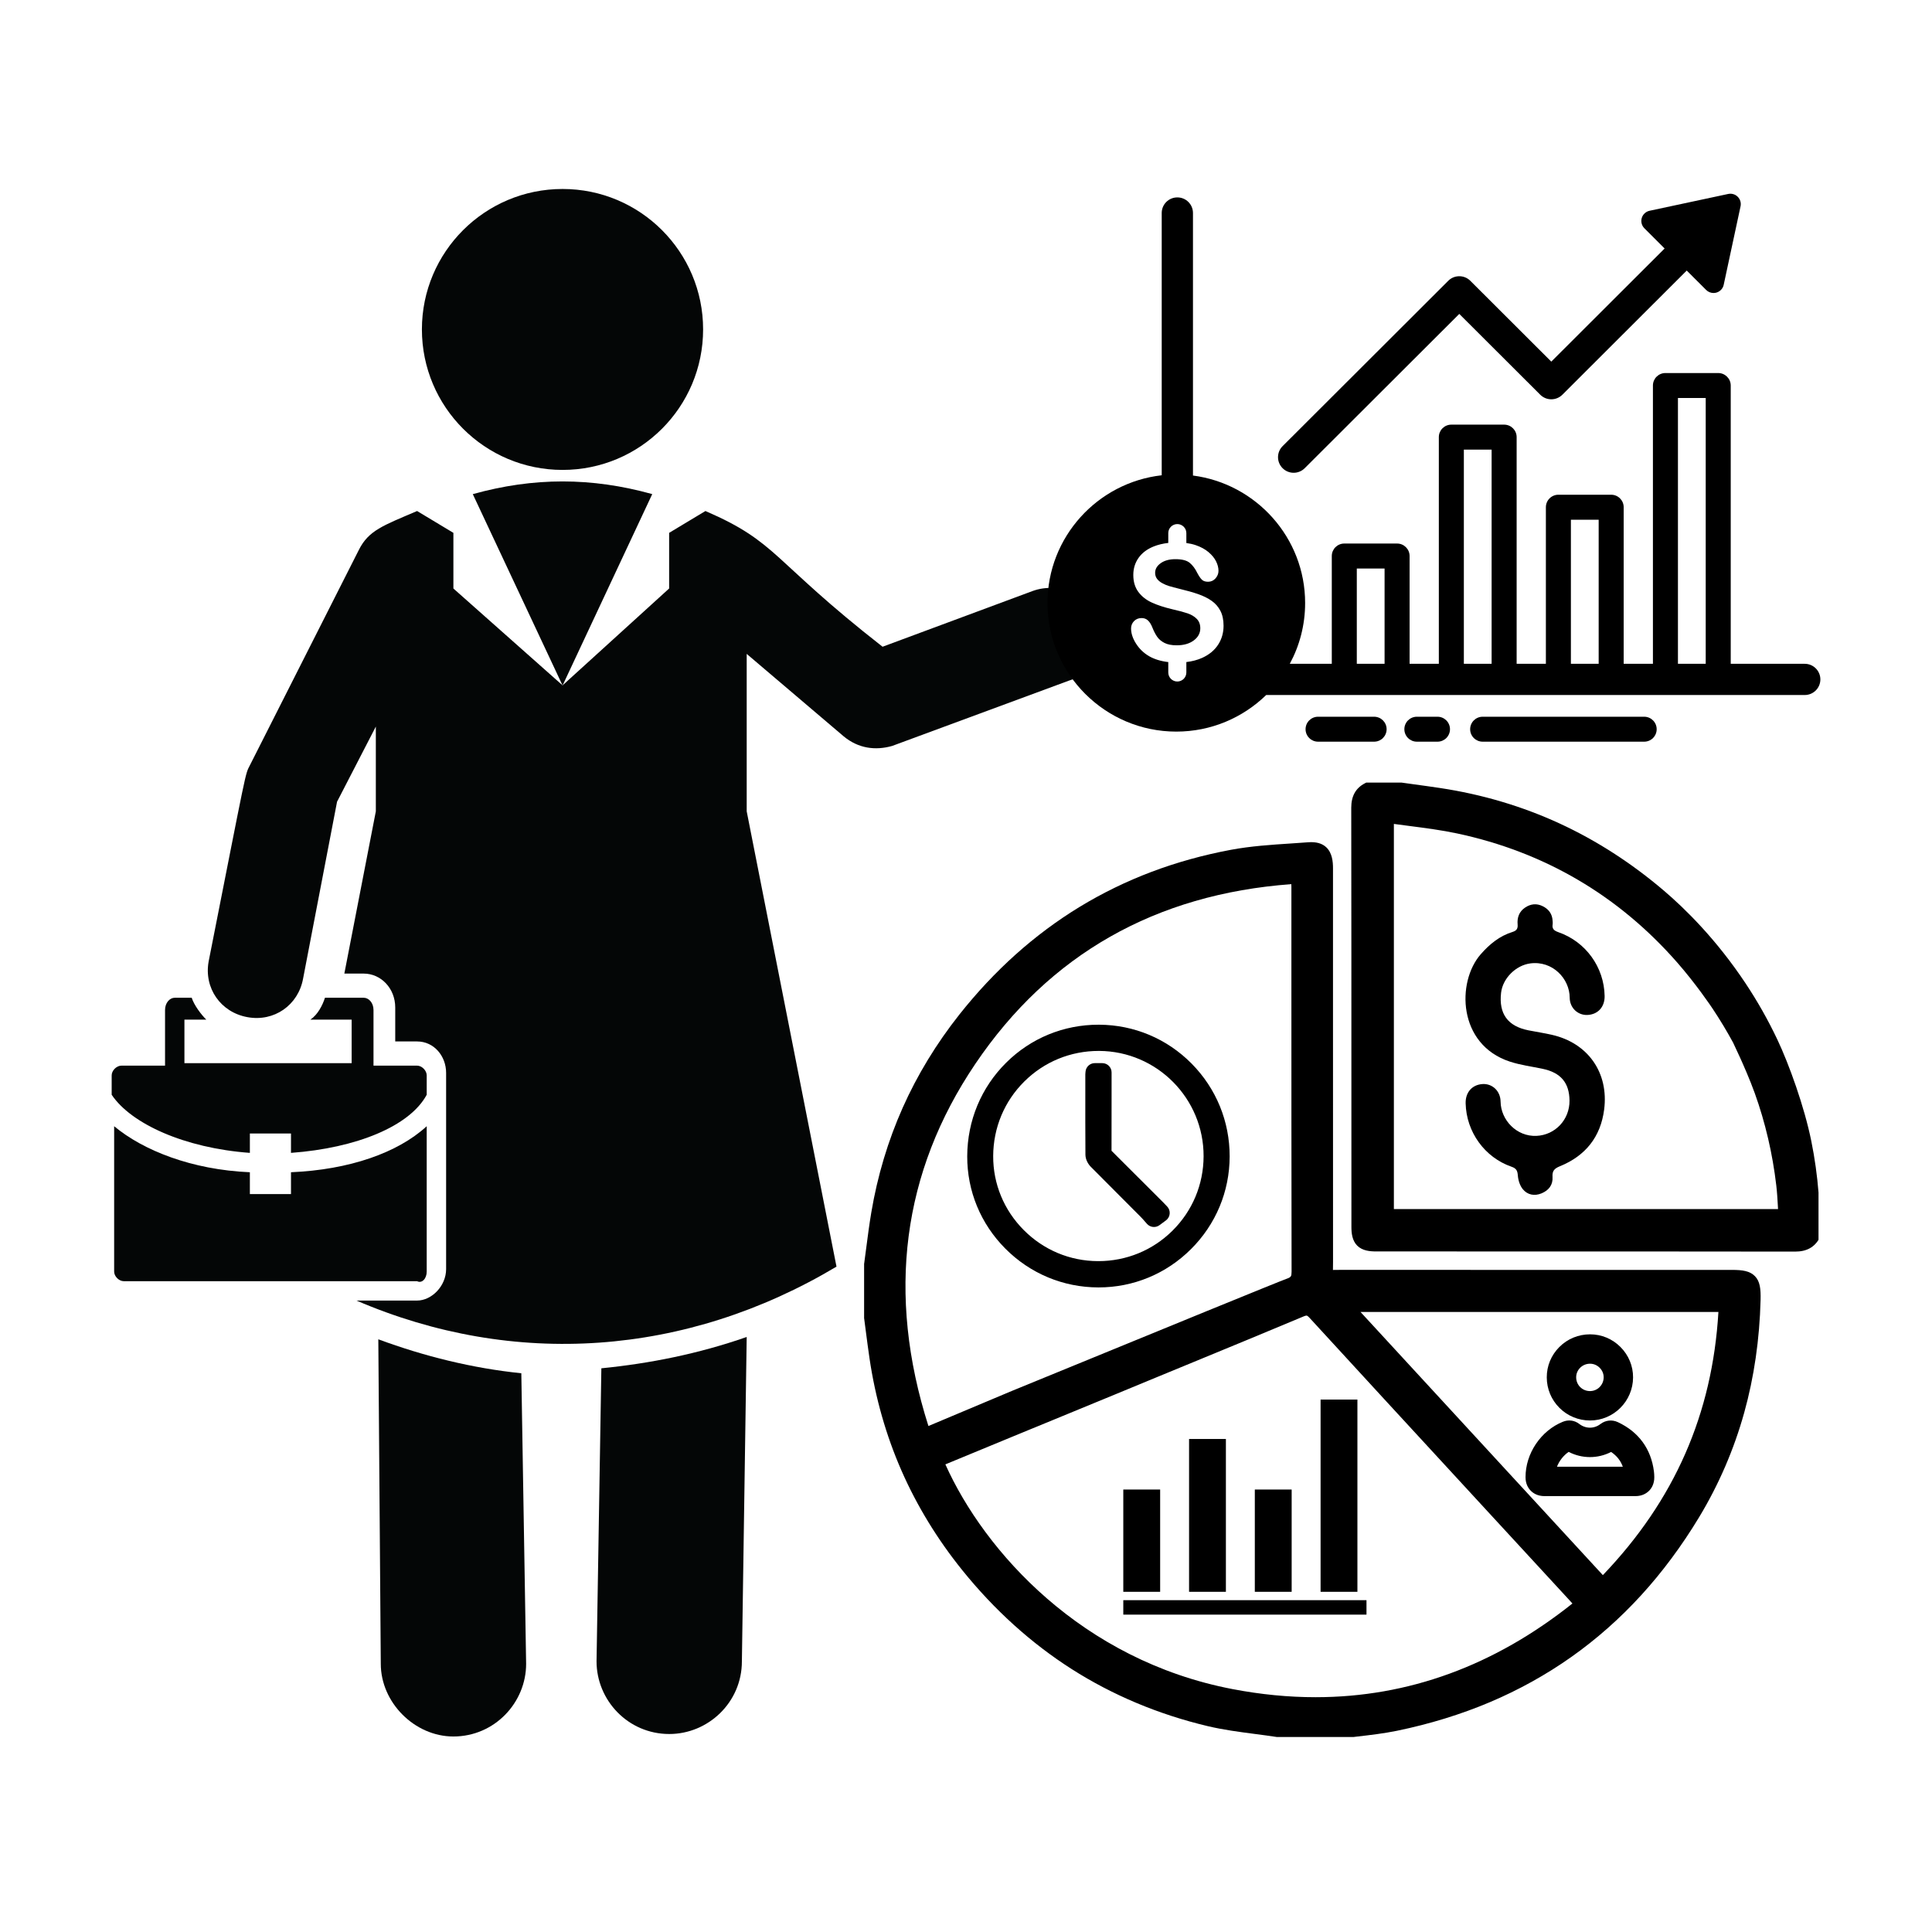
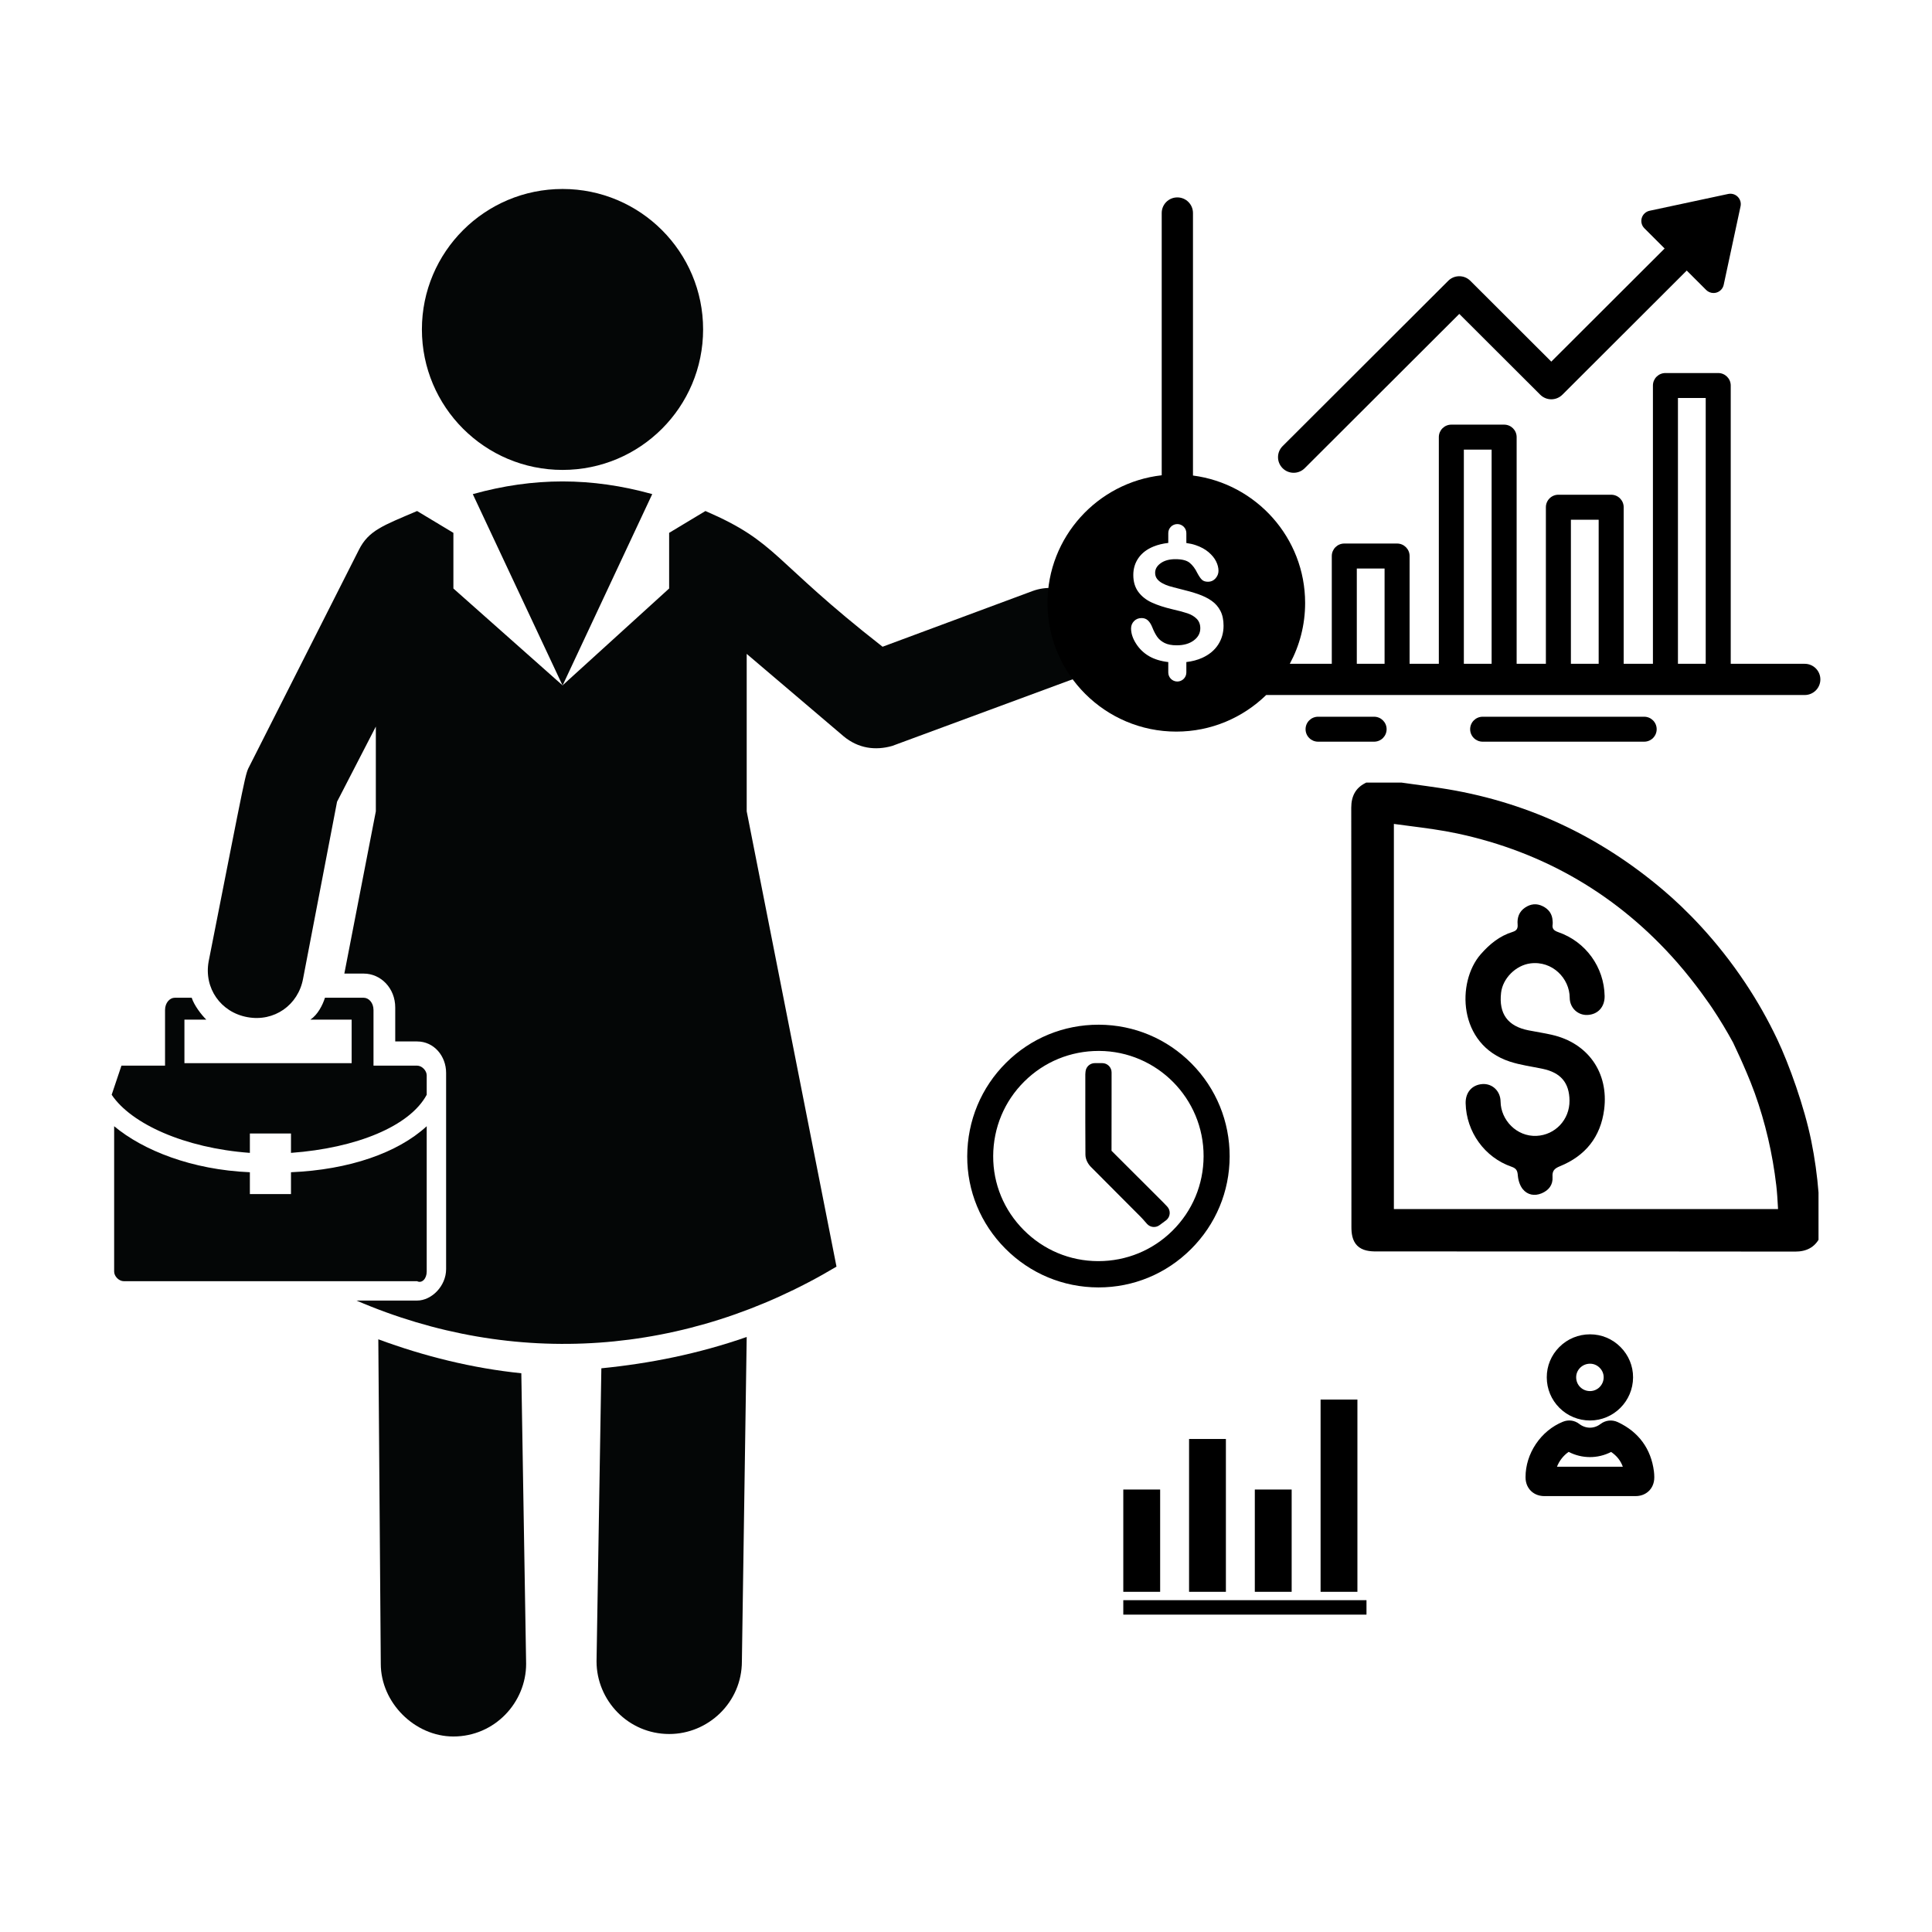
<svg xmlns="http://www.w3.org/2000/svg" width="500" zoomAndPan="magnify" viewBox="0 0 375 375" height="500" preserveAspectRatio="xMidYMid meet" version="1.0">
  <defs>
    <clipPath id="cf8be7b29c">
      <path d="M 73 259 L 103 259 L 103 337.617 L 73 337.617 Z M 73 259 " clip-rule="nonzero" />
    </clipPath>
    <clipPath id="e516811fbf">
      <path d="M 40 99 L 213.34 99 L 213.34 261 L 40 261 Z M 40 99 " clip-rule="nonzero" />
    </clipPath>
    <clipPath id="06f24af80a">
      <path d="M 81 36.117 L 137 36.117 L 137 92 L 81 92 Z M 81 36.117 " clip-rule="nonzero" />
    </clipPath>
    <clipPath id="0efbb3e49e">
      <path d="M 21.676 193 L 83 193 L 83 224 L 21.676 224 Z M 21.676 193 " clip-rule="nonzero" />
    </clipPath>
    <clipPath id="06a21104fe">
      <path d="M 203.324 38 L 353.32 38 L 353.32 143 L 203.324 143 Z M 203.324 38 " clip-rule="nonzero" />
    </clipPath>
    <clipPath id="b8cd7b70ee">
      <path d="M 248 37.5 L 338 37.5 L 338 92 L 248 92 Z M 248 37.5 " clip-rule="nonzero" />
    </clipPath>
    <clipPath id="fe35a49a89">
-       <path d="M 167.723 163 L 342 163 L 342 337.152 L 167.723 337.152 Z M 167.723 163 " clip-rule="nonzero" />
-     </clipPath>
+       </clipPath>
    <clipPath id="3acad89567">
      <path d="M 262 151.902 L 352.973 151.902 L 352.973 243 L 262 243 Z M 262 151.902 " clip-rule="nonzero" />
    </clipPath>
  </defs>
  <g clip-path="url(#cf8be7b29c)">
    <path fill="#040606" d="M 73.43 259.957 L 73.91 322.945 C 73.91 330.465 80.477 337.051 88.004 337.051 C 96.012 337.051 102.121 330.465 102.121 322.945 L 101.188 266.547 C 91.766 265.586 82.371 263.266 73.43 259.957 " fill-opacity="1" fill-rule="nonzero" />
  </g>
  <path fill="#040606" d="M 115.789 322.465 C 115.789 330.012 121.898 336.57 129.906 336.57 C 137.434 336.57 144 330.465 144 322.465 L 144.934 259.504 C 135.539 262.785 126.117 264.652 116.723 265.586 L 115.789 322.465 " fill-opacity="1" fill-rule="nonzero" />
  <path fill="#040606" d="M 91.766 95.906 L 109.195 133.051 L 126.598 95.906 C 114.828 92.625 103.539 92.625 91.793 95.906 L 91.766 95.906 " fill-opacity="1" fill-rule="nonzero" />
  <g clip-path="url(#e516811fbf)">
    <path fill="#040606" d="M 212.699 120.359 C 210.805 115.641 205.629 112.84 200.449 114.707 L 171.305 125.531 C 149.633 108.598 151.047 105.293 136.926 99.188 L 129.879 103.426 L 129.879 114.227 L 109.195 133.027 L 88.004 114.227 L 88.004 103.426 L 80.957 99.188 C 74.363 102.012 71.562 102.945 69.668 106.707 L 48.5 148.547 C 47.539 150.438 48.02 148.547 40.496 186.625 C 39.559 191.797 42.844 196.492 48.02 197.426 C 53.199 198.387 57.898 195.105 58.832 189.934 L 65.422 155.613 L 72.949 141.027 L 72.949 157.48 L 66.836 188.973 L 70.602 188.973 C 73.91 188.973 76.715 191.797 76.715 195.559 L 76.715 202.145 L 80.957 202.145 C 84.238 202.145 86.59 204.973 86.59 208.25 L 86.59 246.332 C 86.59 249.613 83.785 252.438 80.957 252.438 L 69.188 252.438 C 99.773 265.586 133.191 263.266 162.363 245.852 L 144.934 157.48 L 144.934 126.918 L 163.75 142.918 C 166.578 145.266 169.891 145.719 173.172 144.785 L 207.523 132.094 C 212.219 130.68 214.57 125.531 212.699 120.359 " fill-opacity="1" fill-rule="nonzero" />
  </g>
  <g clip-path="url(#06f24af80a)">
    <path fill="#040606" d="M 136.473 63.934 C 136.473 79 124.277 91.211 109.195 91.211 C 94.117 91.211 81.891 79 81.891 63.934 C 81.891 48.895 94.117 36.68 109.195 36.68 C 124.277 36.68 136.473 48.895 136.473 63.934 " fill-opacity="1" fill-rule="nonzero" />
  </g>
  <g clip-path="url(#0efbb3e49e)">
-     <path fill="#040606" d="M 48.5 223.773 L 48.5 220.012 L 56.48 220.012 L 56.48 223.773 C 69.188 222.84 79.543 218.598 82.824 212.492 L 82.824 208.73 C 82.824 207.797 81.891 206.84 80.957 206.84 L 72.496 206.84 L 72.496 196.039 C 72.496 194.625 71.562 193.664 70.602 193.664 L 63.074 193.664 C 62.621 195.105 61.66 196.973 60.246 197.906 L 68.254 197.906 L 68.254 206.359 L 35.797 206.359 L 35.797 197.906 L 40.039 197.906 C 39.078 196.973 37.664 195.105 37.211 193.664 L 33.902 193.664 C 32.969 193.664 32.035 194.625 32.035 196.039 L 32.035 206.84 L 23.574 206.84 C 22.613 206.84 21.676 207.797 21.676 208.73 L 21.676 212.492 C 25.441 218.117 35.797 222.84 48.5 223.773 " fill-opacity="1" fill-rule="nonzero" />
+     <path fill="#040606" d="M 48.5 223.773 L 48.5 220.012 L 56.48 220.012 L 56.48 223.773 C 69.188 222.84 79.543 218.598 82.824 212.492 L 82.824 208.73 C 82.824 207.797 81.891 206.84 80.957 206.84 L 72.496 206.84 L 72.496 196.039 C 72.496 194.625 71.562 193.664 70.602 193.664 L 63.074 193.664 C 62.621 195.105 61.66 196.973 60.246 197.906 L 68.254 197.906 L 68.254 206.359 L 35.797 206.359 L 35.797 197.906 L 40.039 197.906 C 39.078 196.973 37.664 195.105 37.211 193.664 L 33.902 193.664 C 32.969 193.664 32.035 194.625 32.035 196.039 L 32.035 206.84 L 23.574 206.84 L 21.676 212.492 C 25.441 218.117 35.797 222.84 48.5 223.773 " fill-opacity="1" fill-rule="nonzero" />
  </g>
  <path fill="#040606" d="M 82.824 246.812 L 82.824 218.598 C 77.195 223.773 67.773 227.051 56.48 227.531 L 56.48 231.773 L 48.5 231.773 L 48.5 227.531 C 37.211 227.051 27.789 223.293 22.156 218.598 L 22.156 246.812 C 22.156 247.746 23.094 248.68 24.027 248.68 L 80.957 248.68 C 81.891 249.16 82.824 248.199 82.824 246.812 " fill-opacity="1" fill-rule="nonzero" />
  <g clip-path="url(#06a21104fe)">
    <path fill="#000000" d="M 350.297 128.844 L 335.934 128.844 L 335.934 74.828 C 335.934 73.492 334.844 72.406 333.504 72.406 L 323.258 72.406 C 321.918 72.406 320.832 73.492 320.832 74.828 L 320.832 128.844 L 315.156 128.844 L 315.156 98.453 C 315.156 97.113 314.066 96.027 312.727 96.027 L 302.48 96.027 C 301.141 96.027 300.055 97.113 300.055 98.453 L 300.055 128.844 L 294.379 128.844 L 294.379 84.844 C 294.379 83.504 293.293 82.422 291.949 82.422 L 281.703 82.422 C 280.363 82.422 279.277 83.504 279.277 84.844 L 279.277 128.844 L 273.602 128.844 L 273.602 107.922 C 273.602 106.586 272.516 105.5 271.172 105.5 L 260.926 105.5 C 259.586 105.5 258.5 106.586 258.5 107.922 L 258.5 128.844 L 250.348 128.844 C 252.246 125.328 253.324 121.312 253.324 117.043 C 253.324 104.379 243.82 93.891 231.555 92.301 L 231.555 41.344 C 231.555 39.672 230.199 38.316 228.52 38.316 C 226.844 38.316 225.488 39.672 225.488 41.344 L 225.488 92.25 C 213.027 93.66 203.316 104.238 203.316 117.043 C 203.316 130.809 214.531 142.004 228.32 142.004 C 235.102 142.004 241.254 139.293 245.766 134.902 L 350.297 134.902 C 351.973 134.902 353.332 133.547 353.332 131.875 C 353.332 130.199 351.973 128.844 350.297 128.844 Z M 325.688 77.254 L 331.078 77.254 L 331.078 128.844 L 325.688 128.844 Z M 304.91 100.875 L 310.301 100.875 L 310.301 128.844 L 304.91 128.844 Z M 284.133 87.266 L 289.523 87.266 L 289.523 128.844 L 284.133 128.844 Z M 263.355 110.348 L 268.746 110.348 L 268.746 128.844 L 263.355 128.844 Z M 223.008 127.348 C 221.98 126.742 221.145 125.934 220.504 124.926 C 219.859 123.914 219.539 122.934 219.539 121.98 C 219.539 121.426 219.734 120.949 220.117 120.555 C 220.504 120.16 220.992 119.965 221.59 119.965 C 222.074 119.965 222.48 120.117 222.816 120.426 C 223.148 120.734 223.434 121.188 223.672 121.793 C 223.957 122.512 224.27 123.113 224.602 123.594 C 224.938 124.074 225.406 124.473 226.012 124.785 C 226.617 125.098 227.414 125.254 228.402 125.254 C 229.758 125.254 230.859 124.941 231.707 124.309 C 232.555 123.68 232.977 122.891 232.977 121.949 C 232.977 121.199 232.75 120.594 232.293 120.125 C 231.836 119.66 231.242 119.301 230.52 119.055 C 229.797 118.809 228.828 118.547 227.613 118.273 C 225.992 117.891 224.633 117.449 223.539 116.941 C 222.445 116.434 221.578 115.742 220.934 114.863 C 220.293 113.988 219.973 112.898 219.973 111.594 C 219.973 110.355 220.312 109.254 220.988 108.289 C 221.668 107.324 222.648 106.582 223.934 106.066 C 224.777 105.727 225.723 105.5 226.762 105.383 L 226.762 103.473 C 226.762 102.508 227.551 101.723 228.516 101.723 C 229.48 101.723 230.27 102.508 230.27 103.473 L 230.27 105.402 C 230.918 105.488 231.52 105.621 232.062 105.805 C 233.074 106.148 233.914 106.605 234.582 107.172 C 235.25 107.742 235.734 108.34 236.043 108.965 C 236.352 109.59 236.508 110.199 236.508 110.797 C 236.508 111.34 236.312 111.828 235.93 112.266 C 235.543 112.699 235.062 112.918 234.488 112.918 C 233.965 112.918 233.566 112.789 233.293 112.527 C 233.02 112.266 232.727 111.836 232.406 111.242 C 231.996 110.391 231.504 109.727 230.926 109.25 C 230.352 108.773 229.426 108.535 228.152 108.535 C 226.973 108.535 226.02 108.793 225.297 109.312 C 224.57 109.828 224.211 110.453 224.211 111.18 C 224.211 111.633 224.332 112.02 224.578 112.348 C 224.824 112.676 225.164 112.961 225.598 113.195 C 226.027 113.43 226.465 113.617 226.906 113.75 C 227.348 113.883 228.078 114.078 229.094 114.332 C 230.367 114.633 231.52 114.961 232.555 115.316 C 233.586 115.676 234.465 116.113 235.188 116.625 C 235.914 117.137 236.477 117.785 236.883 118.57 C 237.289 119.355 237.492 120.316 237.492 121.457 C 237.492 122.82 237.141 124.047 236.438 125.133 C 235.734 126.219 234.703 127.07 233.348 127.688 C 232.434 128.102 231.402 128.371 230.262 128.508 C 230.262 128.531 230.27 128.555 230.27 128.582 L 230.27 130.531 C 230.27 131.496 229.48 132.281 228.516 132.281 C 227.551 132.281 226.762 131.496 226.762 130.531 L 226.762 128.582 C 226.762 128.555 226.77 128.535 226.77 128.508 C 225.312 128.34 224.055 127.957 223.008 127.348 Z M 223.008 127.348 " fill-opacity="1" fill-rule="nonzero" />
  </g>
  <g clip-path="url(#b8cd7b70ee)">
    <path fill="#000000" d="M 251.098 91.766 C 251.875 91.766 252.652 91.469 253.242 90.879 L 283.246 60.93 L 298.961 76.617 C 299.531 77.184 300.301 77.504 301.105 77.504 C 301.91 77.504 302.684 77.184 303.254 76.617 L 327.395 52.516 L 331.164 56.281 C 331.547 56.664 332.066 56.871 332.594 56.871 C 332.785 56.871 332.977 56.844 333.168 56.789 C 333.879 56.578 334.418 56 334.57 55.277 L 337.84 40.043 C 337.984 39.375 337.777 38.676 337.293 38.195 C 336.809 37.707 336.109 37.504 335.438 37.648 L 320.18 40.91 C 319.457 41.066 318.875 41.605 318.664 42.312 C 318.457 43.023 318.648 43.789 319.176 44.312 L 323.102 48.234 L 301.105 70.191 L 285.391 54.504 C 284.207 53.32 282.285 53.32 281.102 54.504 L 248.953 86.594 C 247.766 87.777 247.766 89.695 248.953 90.879 C 249.543 91.469 250.32 91.766 251.098 91.766 Z M 251.098 91.766 " fill-opacity="1" fill-rule="nonzero" />
  </g>
  <path fill="#000000" d="M 266.711 139.117 L 255.84 139.117 C 254.496 139.117 253.41 140.199 253.41 141.539 C 253.41 142.879 254.496 143.961 255.84 143.961 L 266.711 143.961 C 268.051 143.961 269.141 142.879 269.141 141.539 C 269.141 140.199 268.051 139.117 266.711 139.117 Z M 266.711 139.117 " fill-opacity="1" fill-rule="nonzero" />
-   <path fill="#000000" d="M 279.016 139.117 L 275.016 139.117 C 273.672 139.117 272.586 140.199 272.586 141.539 C 272.586 142.879 273.672 143.961 275.016 143.961 L 279.016 143.961 C 280.355 143.961 281.441 142.879 281.441 141.539 C 281.441 140.199 280.355 139.117 279.016 139.117 Z M 279.016 139.117 " fill-opacity="1" fill-rule="nonzero" />
  <path fill="#000000" d="M 319.133 139.117 L 287.785 139.117 C 286.445 139.117 285.355 140.199 285.355 141.539 C 285.355 142.879 286.445 143.961 287.785 143.961 L 319.133 143.961 C 320.473 143.961 321.559 142.879 321.559 141.539 C 321.559 140.199 320.473 139.117 319.133 139.117 Z M 319.133 139.117 " fill-opacity="1" fill-rule="nonzero" />
  <g clip-path="url(#fe35a49a89)">
    <path fill="#000000" d="M 336.199 246.488 C 329.062 246.488 321.93 246.488 314.793 246.488 C 310.09 246.488 305.348 246.488 300.578 246.488 C 287.238 246.488 273.695 246.488 260.32 246.48 C 259.918 246.48 259.574 246.484 259.27 246.492 C 259.086 246.496 258.895 246.496 258.723 246.496 C 258.723 246.328 258.727 246.133 258.73 245.953 C 258.734 245.652 258.742 245.316 258.742 244.918 C 258.734 229.277 258.734 213.375 258.734 197.996 C 258.734 188.164 258.734 178.336 258.734 168.508 C 258.734 167.289 258.594 165.539 257.41 164.441 C 256.594 163.684 255.453 163.371 253.922 163.484 C 252.824 163.566 251.699 163.641 250.609 163.715 C 246.754 163.965 242.766 164.227 238.887 164.953 C 233.547 165.953 228.367 167.391 223.5 169.23 C 218.641 171.066 213.961 173.348 209.578 176.012 C 205.215 178.668 201.035 181.777 197.152 185.254 C 193.285 188.715 189.613 192.633 186.23 196.902 C 181.762 202.543 178.051 208.637 175.211 215.012 C 172.367 221.398 170.316 228.234 169.121 235.328 C 168.738 237.594 168.438 239.898 168.148 242.129 C 168.016 243.145 167.879 244.195 167.738 245.227 L 167.723 245.316 L 167.723 255.859 L 167.738 255.949 C 167.844 256.762 167.953 257.586 168.055 258.387 C 168.281 260.125 168.516 261.922 168.777 263.691 C 169.902 271.305 171.988 278.629 174.984 285.461 C 177.973 292.273 181.938 298.77 186.77 304.762 C 192.992 312.484 200.141 318.941 208.012 323.965 C 215.965 329.035 224.852 332.766 234.426 335.043 C 237.453 335.762 240.57 336.168 243.586 336.562 C 244.996 336.746 246.453 336.938 247.871 337.156 C 248.117 337.195 248.387 337.266 248.672 337.34 C 248.82 337.379 248.973 337.418 249.133 337.457 L 249.289 337.492 L 259.895 337.492 L 259.988 337.48 C 261.145 337.328 262.328 337.188 263.477 337.059 C 266 336.766 268.605 336.465 271.156 335.941 C 277.504 334.633 283.574 332.766 289.191 330.387 C 294.809 328.008 300.129 325.055 305.004 321.609 C 309.875 318.168 314.434 314.137 318.551 309.633 C 322.66 305.137 326.441 300.043 329.789 294.5 C 333.617 288.164 336.562 281.336 338.547 274.207 C 340.469 267.309 341.535 259.945 341.727 252.32 C 341.781 250.16 341.617 248.711 340.625 247.695 C 339.645 246.691 338.203 246.488 336.199 246.488 Z M 186.113 283.152 C 189.625 281.699 193.137 280.25 196.648 278.801 C 198.094 278.203 199.184 277.758 200.141 277.363 L 201.09 276.977 C 208.203 274.062 214.191 271.59 216.746 270.531 C 220.84 268.844 223.332 267.809 224.273 267.418 C 224.52 267.316 224.668 267.254 224.727 267.23 C 226.988 266.297 229.25 265.363 231.512 264.434 C 238.566 261.527 245.859 258.523 253.016 255.52 C 253.457 255.336 253.617 255.348 253.652 255.359 C 253.691 255.367 253.844 255.426 254.18 255.789 C 263.684 266.156 273.371 276.672 282.738 286.84 C 284.863 289.145 286.984 291.449 289.105 293.754 C 291.59 296.449 294.074 299.145 296.559 301.84 C 299.152 304.656 301.75 307.477 304.348 310.293 C 304.625 310.598 304.902 310.902 305.207 311.238 C 290.016 323.34 273.309 329.426 255.352 329.426 C 250.086 329.426 244.715 328.902 239.246 327.855 C 209.957 322.246 191.09 301.148 183.496 284.234 Z M 249.918 248.141 L 249.891 248.148 C 248.492 248.633 227.488 257.23 196.379 269.988 L 180.207 276.789 C 172.043 251.16 175.105 227.516 189.316 206.488 C 203.652 185.277 224.281 173.551 250.645 171.613 C 250.652 171.824 250.66 172.016 250.66 172.203 C 250.66 177.973 250.66 183.738 250.66 189.508 C 250.66 208.297 250.66 227.727 250.695 246.836 C 250.695 247.281 250.648 247.578 250.555 247.723 C 250.379 247.98 250.035 248.102 249.918 248.141 Z M 333.543 254.648 C 332.371 274.465 325.023 291.203 311.113 305.73 L 264.07 254.648 Z M 333.543 254.648 " fill-opacity="1" fill-rule="nonzero" />
  </g>
  <g clip-path="url(#3acad89567)">
    <path fill="#000000" d="M 353.285 232.98 C 353.242 232.793 353.199 232.617 353.156 232.445 C 353.078 232.148 353.008 231.863 352.988 231.633 C 352.723 228.219 352.246 224.801 351.57 221.469 C 350.227 214.82 347.234 206.523 344.977 201.766 C 343.188 197.988 341.098 194.297 338.766 190.797 C 333.125 182.32 327.078 176.387 322.996 172.906 C 316.695 167.531 309.863 163.129 302.688 159.824 C 295.441 156.488 287.648 154.176 279.516 152.953 C 277.832 152.699 276.121 152.465 274.465 152.238 C 273.688 152.129 272.914 152.023 272.137 151.914 L 272.043 151.902 L 265.18 151.902 L 264.883 152.059 C 263.129 152.988 262.277 154.535 262.277 156.781 C 262.305 175.852 262.305 195.238 262.305 213.984 C 262.305 222.039 262.309 230.094 262.309 238.145 C 262.309 239.316 262.438 240.785 263.438 241.781 C 264.434 242.773 265.902 242.902 267.07 242.902 C 274.594 242.906 282.117 242.906 289.641 242.906 C 308.91 242.906 328.836 242.906 348.434 242.934 L 348.445 242.934 C 350.664 242.934 352.203 242.086 353.148 240.348 L 353.316 240.043 L 353.316 233.121 Z M 345.117 234.684 L 270.551 234.684 L 270.551 159.922 C 271.559 160.062 272.559 160.191 273.535 160.316 C 276.762 160.734 279.812 161.129 282.836 161.773 C 299.789 165.387 314.168 173.824 325.57 186.852 C 329.203 191 332.086 195.285 332.406 195.762 C 333.828 197.898 335.172 200.125 336.395 202.375 C 336.828 203.277 337.258 204.199 337.668 205.117 L 337.703 205.188 C 338.254 206.406 339.645 209.523 340.598 212.184 C 342.648 217.887 344.055 223.918 344.777 230.102 C 344.934 231.453 345.016 232.855 345.09 234.207 C 345.102 234.367 345.109 234.523 345.117 234.684 Z M 345.117 234.684 " fill-opacity="1" fill-rule="nonzero" />
  </g>
  <path fill="#000000" d="M 301.223 200.855 C 299.719 200.516 298.191 200.285 296.68 199.988 C 292.652 199.195 290.887 196.77 291.359 192.688 C 291.68 189.879 294.234 187.363 297.035 186.996 C 301.328 186.434 304.66 189.93 304.68 193.656 C 304.691 195.668 306.293 197.086 308.121 197.004 C 310.16 196.91 311.496 195.438 311.457 193.316 C 311.355 187.727 307.801 182.789 302.484 180.938 C 301.676 180.656 301.203 180.305 301.371 179.387 C 301.406 179.188 301.371 178.969 301.363 178.758 C 301.301 177.398 300.605 176.453 299.406 175.875 C 298.234 175.305 297.09 175.441 296.02 176.16 C 294.852 176.949 294.453 178.105 294.57 179.449 C 294.637 180.238 294.371 180.645 293.59 180.887 C 291.074 181.664 289.129 183.254 287.406 185.223 C 282.707 190.59 282.93 202.734 293.055 206.055 C 295.105 206.727 297.285 207.008 299.406 207.453 C 302.934 208.188 304.605 210.156 304.641 213.625 C 304.676 217.324 301.863 220.312 298.223 220.473 C 294.371 220.641 291.309 217.391 291.262 213.82 C 291.234 211.742 289.641 210.301 287.766 210.414 C 285.738 210.539 284.43 212.023 284.48 214.148 C 284.605 219.691 288.16 224.656 293.395 226.465 C 294.332 226.789 294.543 227.242 294.613 228.184 C 294.688 229.094 295.012 230.137 295.582 230.828 C 296.492 231.934 297.848 232.199 299.223 231.625 C 300.613 231.047 301.449 229.98 301.344 228.445 C 301.266 227.27 301.691 226.809 302.789 226.363 C 307.723 224.352 310.684 220.688 311.367 215.344 C 312.277 208.203 308.23 202.445 301.223 200.859 Z M 301.223 200.855 " fill-opacity="1" fill-rule="nonzero" />
  <path fill="#000000" d="M 317.441 290.395 C 318.777 290.395 319.617 289.828 320.09 289.352 C 320.559 288.879 321.113 288.027 321.098 286.688 C 321.094 286.297 321.07 285.941 321.027 285.602 C 320.477 281.227 318.055 277.922 314.027 276.039 C 312.902 275.512 311.641 275.648 310.656 276.398 C 309.41 277.355 307.793 277.348 306.535 276.387 C 305.602 275.668 304.438 275.516 303.336 275.969 C 301.238 276.828 299.438 278.316 298.121 280.266 C 296.809 282.219 296.109 284.449 296.105 286.715 C 296.102 288.051 296.66 288.895 297.133 289.363 C 297.602 289.836 298.445 290.395 299.789 290.395 C 300.805 290.395 301.82 290.395 302.836 290.395 C 304.758 290.395 306.68 290.395 308.602 290.395 C 309.25 290.395 309.895 290.395 310.539 290.395 L 312.391 290.395 C 314.074 290.395 315.758 290.395 317.441 290.395 Z M 308.598 284.691 C 306.469 284.691 304.34 284.691 302.207 284.691 C 302.656 283.539 303.461 282.508 304.473 281.809 C 307.074 283.152 310.113 283.16 312.715 281.824 C 313.809 282.559 314.555 283.496 314.988 284.691 C 314.121 284.691 313.258 284.691 312.391 284.691 L 310.539 284.691 C 309.891 284.691 309.246 284.691 308.598 284.691 Z M 308.598 284.691 " fill-opacity="1" fill-rule="nonzero" />
  <path fill="#000000" d="M 308.613 275.715 L 308.621 275.715 C 313.215 275.715 316.961 271.965 316.977 267.352 C 316.984 265.137 316.117 263.043 314.539 261.457 C 312.957 259.867 310.859 258.992 308.633 258.992 L 308.625 258.992 C 306.367 258.992 304.25 259.867 302.66 261.461 C 301.086 263.039 300.219 265.129 300.227 267.352 C 300.234 269.594 301.109 271.691 302.691 273.27 C 304.27 274.844 306.375 275.711 308.613 275.715 Z M 306.699 265.488 C 307.211 264.977 307.895 264.695 308.625 264.695 L 308.629 264.695 C 309.328 264.695 309.992 264.977 310.496 265.484 C 311 265.988 311.273 266.645 311.273 267.336 C 311.266 268.809 310.078 270.008 308.621 270.008 C 307.117 270.008 305.938 268.832 305.934 267.336 C 305.93 266.641 306.203 265.988 306.699 265.488 Z M 306.699 265.488 " fill-opacity="1" fill-rule="nonzero" />
  <path fill="#000000" d="M 230.797 279.305 L 237.945 279.305 L 237.945 308.969 L 230.797 308.969 Z M 230.797 279.305 " fill-opacity="1" fill-rule="nonzero" />
  <path fill="#000000" d="M 243.559 289.117 L 250.711 289.117 L 250.711 308.969 L 243.559 308.969 Z M 243.559 289.117 " fill-opacity="1" fill-rule="nonzero" />
  <path fill="#000000" d="M 256.324 271.656 L 263.473 271.656 L 263.473 308.969 L 256.324 308.969 Z M 256.324 271.656 " fill-opacity="1" fill-rule="nonzero" />
  <path fill="#000000" d="M 218.031 310.594 L 265.234 310.594 L 265.234 313.398 L 218.031 313.398 Z M 218.031 310.594 " fill-opacity="1" fill-rule="nonzero" />
  <path fill="#000000" d="M 218.031 289.117 L 225.184 289.117 L 225.184 308.969 L 218.031 308.969 Z M 218.031 289.117 " fill-opacity="1" fill-rule="nonzero" />
  <path fill="#000000" d="M 213.348 198.895 C 213.301 198.895 213.258 198.895 213.211 198.895 C 206.453 198.895 200.098 201.504 195.309 206.254 C 190.449 211.07 187.762 217.523 187.738 224.422 C 187.715 231.164 190.34 237.531 195.129 242.348 C 199.949 247.195 206.359 249.871 213.18 249.887 L 213.238 249.887 C 219.992 249.887 226.363 247.25 231.172 242.453 C 235.996 237.645 238.66 231.258 238.676 224.473 C 238.688 217.672 236.062 211.266 231.285 206.438 C 226.504 201.609 220.133 198.93 213.348 198.895 Z M 227.582 238.871 C 223.734 242.688 218.625 244.785 213.188 244.785 C 213.156 244.785 213.125 244.785 213.094 244.785 C 207.664 244.762 202.555 242.621 198.707 238.75 C 194.859 234.887 192.75 229.777 192.777 224.375 C 192.801 218.887 194.949 213.746 198.828 209.906 C 202.68 206.086 207.797 203.984 213.246 203.984 C 213.281 203.984 213.316 203.984 213.348 203.984 C 224.566 204.039 233.656 213.215 233.617 224.441 C 233.598 229.91 231.453 235.035 227.582 238.871 Z M 227.582 238.871 " fill-opacity="1" fill-rule="nonzero" />
  <path fill="#000000" d="M 226.543 234.18 C 226.445 234.078 226.355 233.984 226.273 233.898 C 226.102 233.715 225.957 233.562 225.805 233.41 L 223.766 231.371 C 221.156 228.758 218.457 226.055 215.789 223.41 C 215.77 223.391 215.754 223.375 215.746 223.363 C 215.746 223.355 215.746 223.344 215.746 223.328 C 215.762 219.695 215.762 216.008 215.758 212.438 C 215.758 211.324 215.758 210.211 215.758 209.094 L 215.758 208.156 C 215.758 207.16 214.949 206.352 213.949 206.352 L 212.504 206.352 C 211.574 206.352 210.793 207.059 210.703 207.984 C 210.699 208.031 210.695 208.078 210.691 208.113 C 210.676 208.227 210.66 208.367 210.66 208.535 L 210.66 211.211 C 210.656 215.441 210.652 219.82 210.68 224.125 C 210.688 225.086 211.219 225.965 211.719 226.469 C 213.75 228.527 215.824 230.602 217.832 232.609 C 219.016 233.797 220.203 234.984 221.391 236.176 C 221.691 236.477 221.98 236.809 222.262 237.133 C 222.395 237.281 222.52 237.426 222.637 237.559 C 223.258 238.25 224.301 238.359 225.051 237.809 L 226.305 236.883 C 227.184 236.238 227.297 234.969 226.543 234.18 Z M 226.543 234.18 " fill-opacity="1" fill-rule="nonzero" />
</svg>